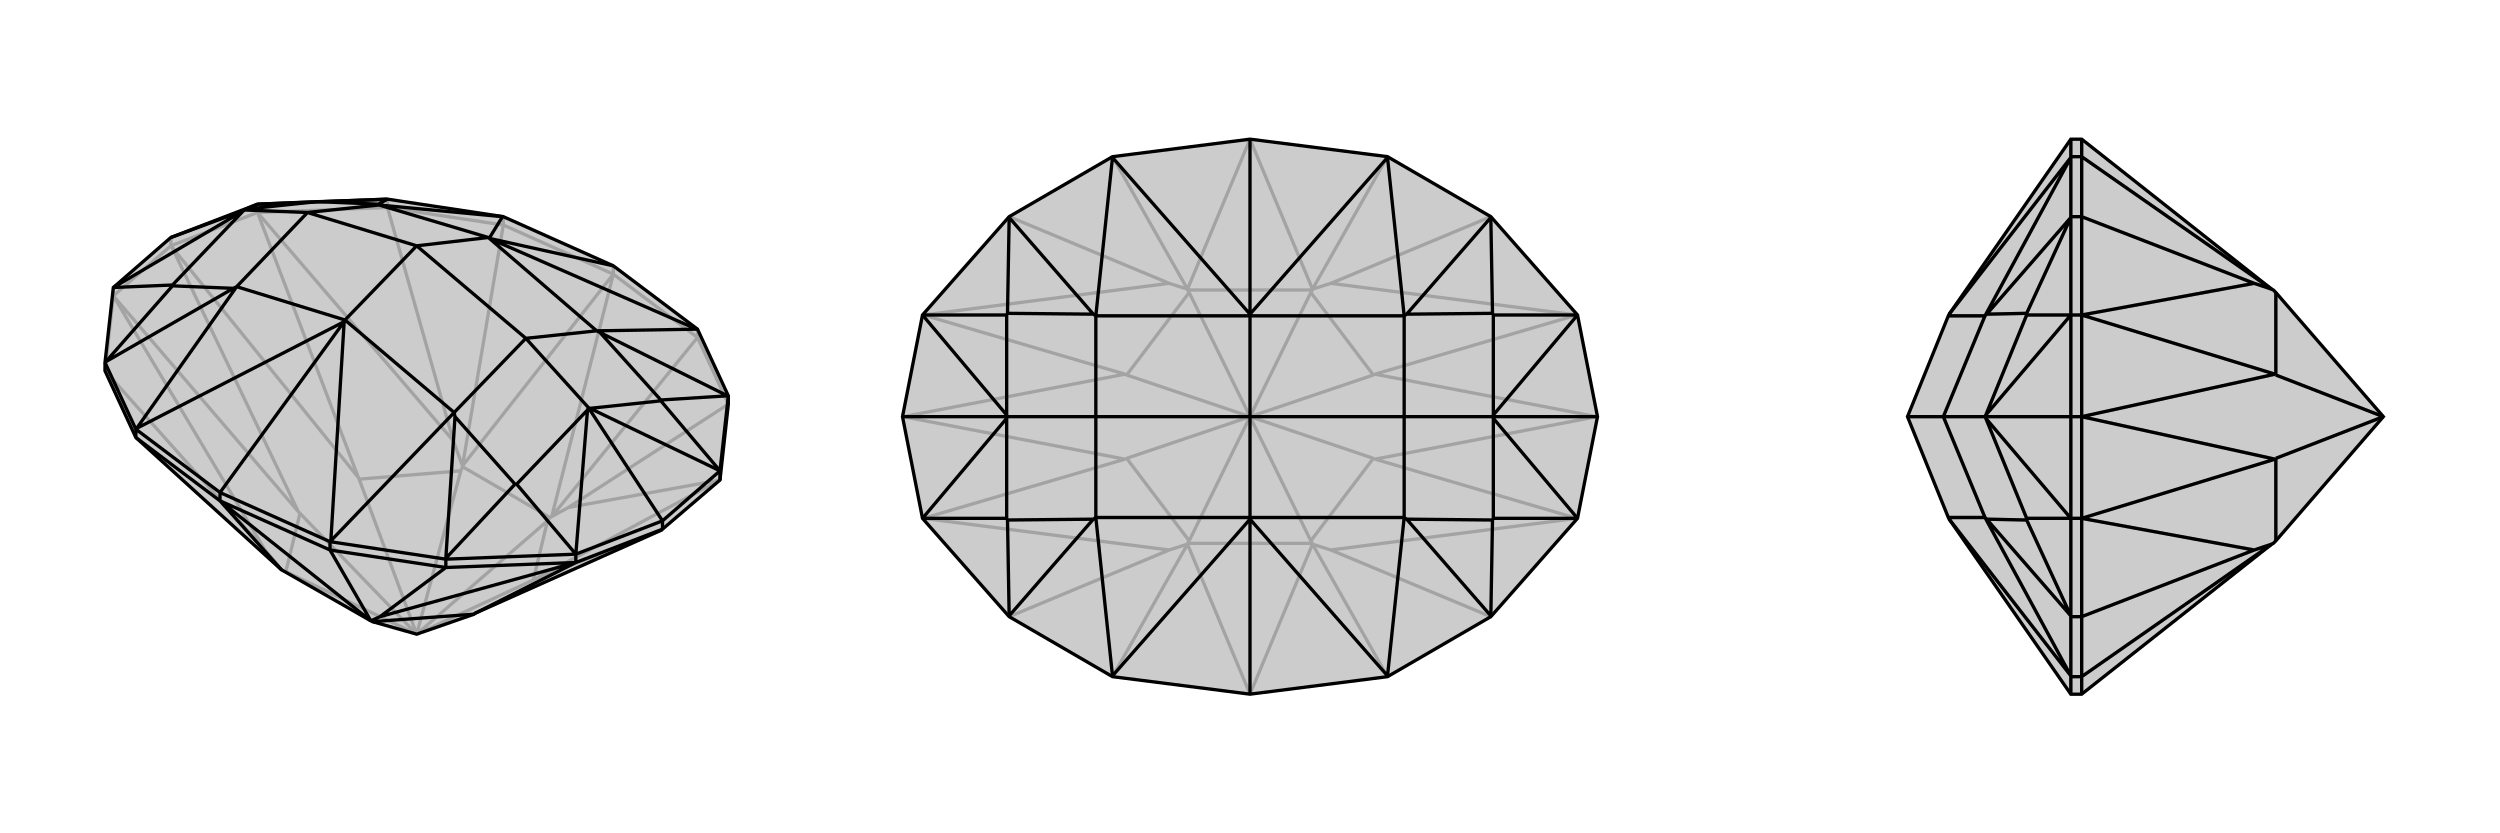
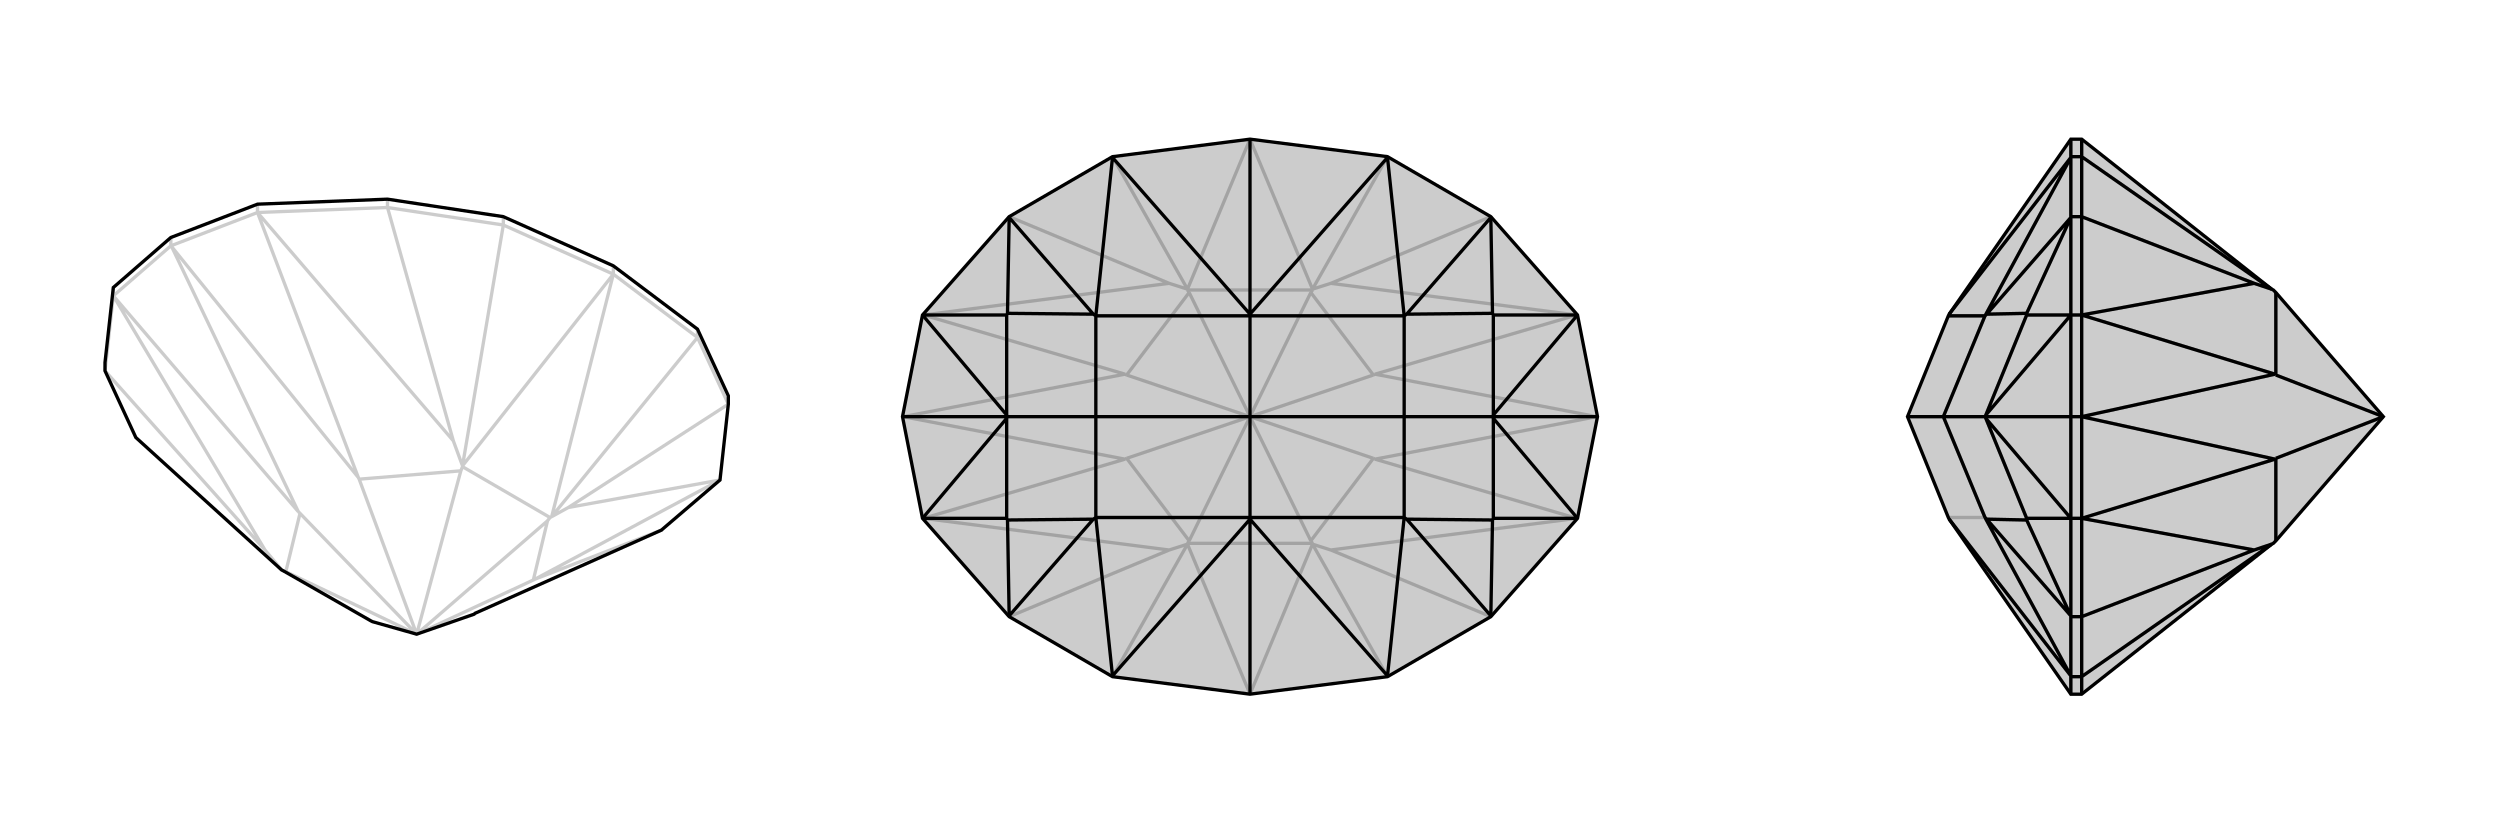
<svg xmlns="http://www.w3.org/2000/svg" viewBox="0 0 3000 1000">
  <g stroke="currentColor" stroke-width="4" fill="none" transform="translate(0 -33)">
-     <path fill="currentColor" stroke="none" fill-opacity=".2" d="M604,293L465,272L309,278L205,318L136,378L126,468L126,478L163,558L338,717L340,718L445,778L447,779L500,794L569,770L570,769L794,669L795,668L864,609L874,518L874,508L837,428L736,352z" />
    <path stroke-opacity=".2" d="M736,352L736,362M604,293L604,303M837,428L837,438M465,272L465,282M136,378L136,388M309,278L309,288M205,318L205,328M604,303L736,362M837,438L736,362M604,303L465,282M604,303L555,592M837,438L874,518M837,438L662,653M736,362L555,592M736,362L662,653M500,794L360,649M500,794L343,719M500,794L431,608M555,593L660,654M500,794L553,598M500,794L640,729M500,794L657,658M126,478L136,388M126,478L318,693M465,282L309,288M465,282L544,562M874,518L682,642M338,717L318,693M360,649L358,647M340,718L343,719M360,649L343,719M318,693L136,388M555,592L544,562M555,592L555,593M431,608L430,606M431,608L553,598M555,593L553,598M544,562L309,288M662,653L682,642M662,653L660,654M640,729L642,728M660,654L657,658M640,729L657,658M682,642L864,609M136,388L205,328M358,647L206,329M136,388L358,647M309,288L205,328M430,606L206,329M309,288L430,606M205,328L206,329M642,728L794,669M864,609L642,728" />
    <path d="M604,293L465,272L309,278L205,318L136,378L126,468L126,478L163,558L338,717L340,718L445,778L447,779L500,794L569,770L570,769L794,669L795,668L864,609L874,518L874,508L837,428L736,352z" />
-     <path d="M264,624L264,634M163,548L163,558M396,683L396,693M535,704L535,714M864,598L864,609M691,698L691,708M795,658L795,668M264,624L163,548M264,624L396,683M264,624L413,419M736,352L587,319M604,293L603,293M163,548L126,468M163,548L164,547M396,683L535,704M396,683L397,682M837,428L836,428M465,272L465,272M126,468L127,467M535,704L691,698M535,704L535,703M874,508L864,598M874,508L873,508M205,318L294,285M691,698L795,658M864,598L795,658M795,658L706,522M309,278L380,275M309,278L295,284M136,378L207,375M136,378L292,286M691,698L620,614M691,698L705,525M864,598L793,514M864,598L708,523M465,272L454,278M465,272L382,275M127,467L280,379M127,467L207,376M535,703L546,533M535,703L618,614M873,508L720,432M873,508L793,513M603,293L587,319M603,293L455,279M413,419L164,547M164,547L284,377M413,419L397,682M397,682L545,528M413,419L414,417M587,319L836,428M836,428L716,430M587,319L586,318M454,278L455,279M380,275L382,275M294,285L295,284M380,275L295,284M454,278L382,275M280,379L284,377M207,375L207,376M294,285L292,286M207,375L292,286M280,379L207,376M294,285L369,288M546,533L545,528M620,614L618,614M706,522L705,525M620,614L705,525M546,533L618,614M720,432L716,430M793,514L793,513M706,522L708,523M793,514L708,523M720,432L793,513M706,522L631,439M455,279L586,318M455,279L369,288M284,377L414,417M369,288L284,377M369,288L500,328M414,417L545,528M545,528L631,439M414,417L500,328M716,430L586,318M631,439L716,430M586,318L500,328M631,439L500,328M163,558L264,634M396,693L264,634M396,693L535,714M396,693L445,778M264,634L338,717M264,634L445,778M535,714L691,708M535,714L456,773M445,778L456,773M445,778L445,778M569,770L447,779M456,773L691,708M691,708L795,668M691,708L570,769" />
  </g>
  <g stroke="currentColor" stroke-width="4" fill="none" transform="translate(1000 0)">
    <path fill="currentColor" stroke="none" fill-opacity=".2" d="M335,188L211,260L107,378L83,500L107,622L211,740L335,812L500,833L665,812L789,740L893,622L917,500L893,378L789,260L665,188L500,167z" />
    <path stroke-opacity=".2" d="M335,812L425,653M335,188L425,347M665,188L575,347M665,812L575,653M500,833L425,653M500,833L575,653M500,167L425,347M500,167L575,347M425,652L575,652M500,500L352,550M500,500L427,649M500,500L352,450M425,348L575,348M500,500L427,351M500,500L648,450M500,500L573,351M500,500L648,550M500,500L573,649M211,740L403,660M211,260L403,340M789,260L597,340M789,740L597,660M425,653L403,660M425,653L425,652M352,550L350,551M425,652L427,649M352,550L427,649M403,660L108,622M425,347L403,340M425,347L425,348M352,450L350,449M352,450L427,351M425,348L427,351M403,340L108,378M575,347L597,340M575,347L575,348M648,450L650,449M575,348L573,351M648,450L573,351M597,340L892,378M575,653L597,660M575,653L575,652M648,550L650,551M575,652L573,649M648,550L573,649M597,660L892,622M350,551L84,500M108,622L350,551M350,449L84,500M108,378L350,449M83,500L84,500M650,449L916,500M892,378L650,449M650,551L916,500M892,622L650,551M917,500L916,500" />
    <path d="M335,188L211,260L107,378L83,500L107,622L211,740L335,812L500,833L665,812L789,740L893,622L917,500L893,378L789,260L665,188L500,167z" />
    <path d="M500,833L500,623M500,167L500,377M335,188L335,189M335,812L335,811M665,812L665,811M665,188L665,189M211,260L211,261M211,740L211,739M789,740L789,739M789,260L789,261M83,500L209,500M917,500L791,500M107,378L208,378M107,378L208,498M107,622L208,622M107,622L208,502M893,622L792,622M893,622L792,502M893,378L792,378M893,378L792,498M211,261L312,377M211,261L209,376M211,739L312,623M211,739L209,624M789,739L688,623M789,739L791,624M789,261L688,377M789,261L791,376M335,189L500,377M335,189L315,379M500,623L335,811M335,811L315,621M500,623L665,811M665,811L685,621M500,623L500,621M500,377L665,189M665,189L685,379M500,377L500,379M312,377L315,379M208,378L209,376M209,500L208,498M208,378L208,498M312,377L209,376M312,623L315,621M208,622L209,624M209,500L208,502M208,622L208,502M312,623L209,624M209,500L315,500M688,623L685,621M792,622L791,624M791,500L792,502M792,622L792,502M688,623L791,624M688,377L685,379M792,378L791,376M791,500L792,498M792,378L792,498M688,377L791,376M791,500L685,500M315,379L500,379M315,379L315,500M315,621L500,621M315,500L315,621M315,500L500,500M500,621L685,621M685,621L685,500M500,621L500,500M685,379L500,379M685,500L685,379M500,379L500,500M685,500L500,500" />
  </g>
  <g stroke="currentColor" stroke-width="4" fill="none" transform="translate(2000 0)">
    <path fill="currentColor" stroke="none" fill-opacity=".2" d="M339,377L338,379L289,500L338,621L339,623L485,833L498,833L726,653L728,652L731,649L860,500L731,351L728,348L726,347L498,167L485,167z" />
    <path stroke-opacity=".2" d="M485,812L498,812M485,188L498,188M485,740L498,740M485,260L498,260M485,622L498,622M485,378L498,378M485,500L498,500M485,167L485,188M485,833L485,812M485,188L485,260M485,188L485,189M485,812L485,740M485,812L485,811M485,260L485,378M485,260L485,261M485,740L485,622M485,740L485,739M485,378L485,500M485,622L485,500M485,500L382,500M485,378L432,378M485,378L383,498M485,622L432,622M485,622L383,502M485,261L384,377M485,261L432,376M485,739L384,623M485,739L432,624M485,189L339,377M485,189L382,379M339,623L485,811M485,811L382,621M384,377L382,379M432,378L432,376M382,500L383,498M432,378L383,498M384,377L432,376M384,623L382,621M432,622L432,624M382,500L383,502M432,622L383,502M384,623L432,624M382,500L332,500M382,379L338,379M382,379L332,500M382,621L338,621M332,500L382,621M332,500L289,500M498,812L498,833M498,188L498,167M498,812L498,740M498,812L726,653M498,188L498,260M498,188L726,347M860,500L731,550M860,500L731,450M498,740L498,622M498,740L705,660M498,260L498,378M498,260L705,340M726,653L705,660M731,550L730,551M731,550L731,649M705,660L498,622M726,347L705,340M731,450L730,449M731,450L731,351M705,340L498,378M498,622L498,500M730,551L498,500M498,622L730,551M498,378L498,500M730,449L498,500M498,378L730,449M498,500L498,500" />
    <path d="M339,377L338,379L289,500L338,621L339,623L485,833L498,833L726,653L728,652L731,649L860,500L731,351L728,348L726,347L498,167L485,167z" />
-     <path d="M485,188L498,188M485,812L498,812M485,260L498,260M485,740L498,740M485,378L498,378M485,622L498,622M485,500L498,500M485,833L485,812M485,167L485,188M485,812L485,740M485,812L485,811M485,188L485,260M485,188L485,189M485,740L485,622M485,740L485,739M485,260L485,378M485,260L485,261M485,622L485,500M485,378L485,500M485,500L382,500M485,622L432,622M485,622L383,502M485,378L432,378M485,378L383,498M485,739L384,623M485,739L432,624M485,261L384,377M485,261L432,376M339,623L485,811M485,811L382,621M339,377L485,189M485,189L382,379M384,623L382,621M432,622L432,624M382,500L383,502M432,622L383,502M384,623L432,624M384,377L382,379M432,378L432,376M382,500L383,498M432,378L383,498M384,377L432,376M382,500L332,500M338,621L382,621M382,621L332,500M382,379L338,379M332,500L382,379M332,500L289,500M498,188L498,167M498,812L498,833M498,188L498,260M498,188L726,347M498,812L498,740M498,812L726,653M860,500L731,450M860,500L731,550M498,260L498,378M498,260L705,340M498,740L498,622M498,740L705,660M726,347L705,340M731,450L730,449M731,450L731,351M705,340L498,378M726,653L705,660M731,550L730,551M731,550L731,649M705,660L498,622M498,378L498,500M730,449L498,500M498,378L730,449M498,622L498,500M730,551L498,500M498,622L730,551M498,500L498,500" />
+     <path d="M485,188L498,188M485,812L498,812M485,260L498,260M485,740L498,740M485,378L498,378M485,622L498,622M485,500L498,500M485,833L485,812M485,167L485,188M485,812L485,740M485,812L485,811M485,188L485,260M485,188L485,189M485,740L485,622M485,740L485,739M485,260L485,378M485,260L485,261M485,622L485,500M485,378L485,500M485,500L382,500M485,622L432,622M485,622L383,502M485,378L432,378M485,378L383,498M485,739L384,623M485,739L432,624M485,261L384,377M485,261L432,376M339,623L485,811M485,811L382,621M339,377L485,189M485,189L382,379M384,623L382,621M432,622L432,624M382,500L383,502M432,622L383,502M384,623L432,624M384,377L382,379M432,378L432,376M382,500L383,498M432,378L383,498M384,377L432,376M382,500L332,500L382,621M382,621L332,500M382,379L338,379M332,500L382,379M332,500L289,500M498,188L498,167M498,812L498,833M498,188L498,260M498,188L726,347M498,812L498,740M498,812L726,653M860,500L731,450M860,500L731,550M498,260L498,378M498,260L705,340M498,740L498,622M498,740L705,660M726,347L705,340M731,450L730,449M731,450L731,351M705,340L498,378M726,653L705,660M731,550L730,551M731,550L731,649M705,660L498,622M498,378L498,500M730,449L498,500M498,378L730,449M498,622L498,500M730,551L498,500M498,622L730,551M498,500L498,500" />
  </g>
</svg>